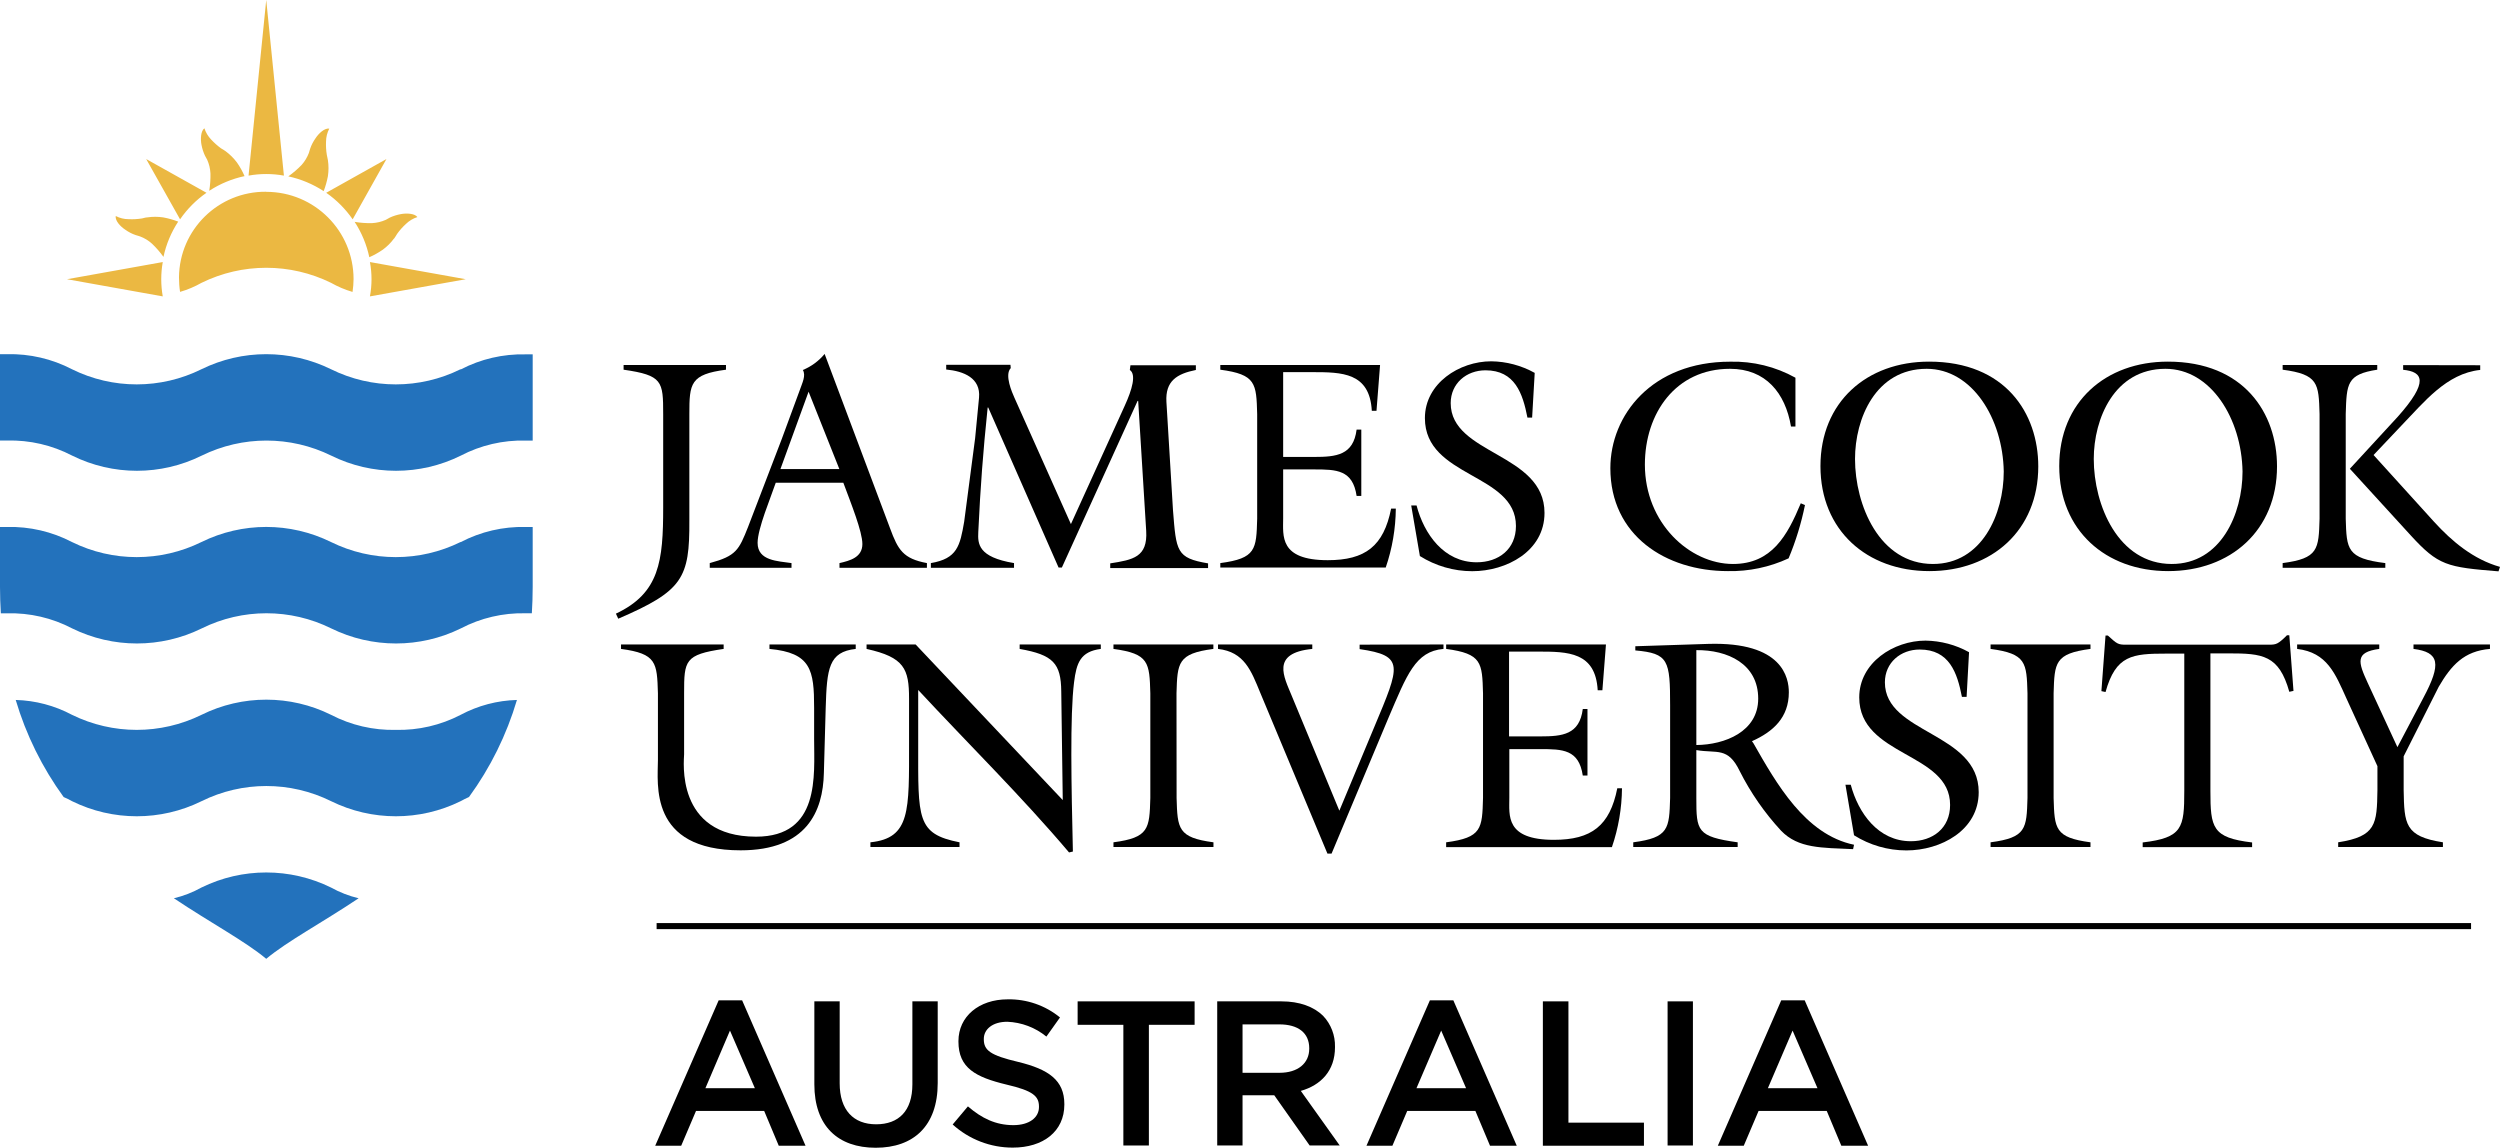
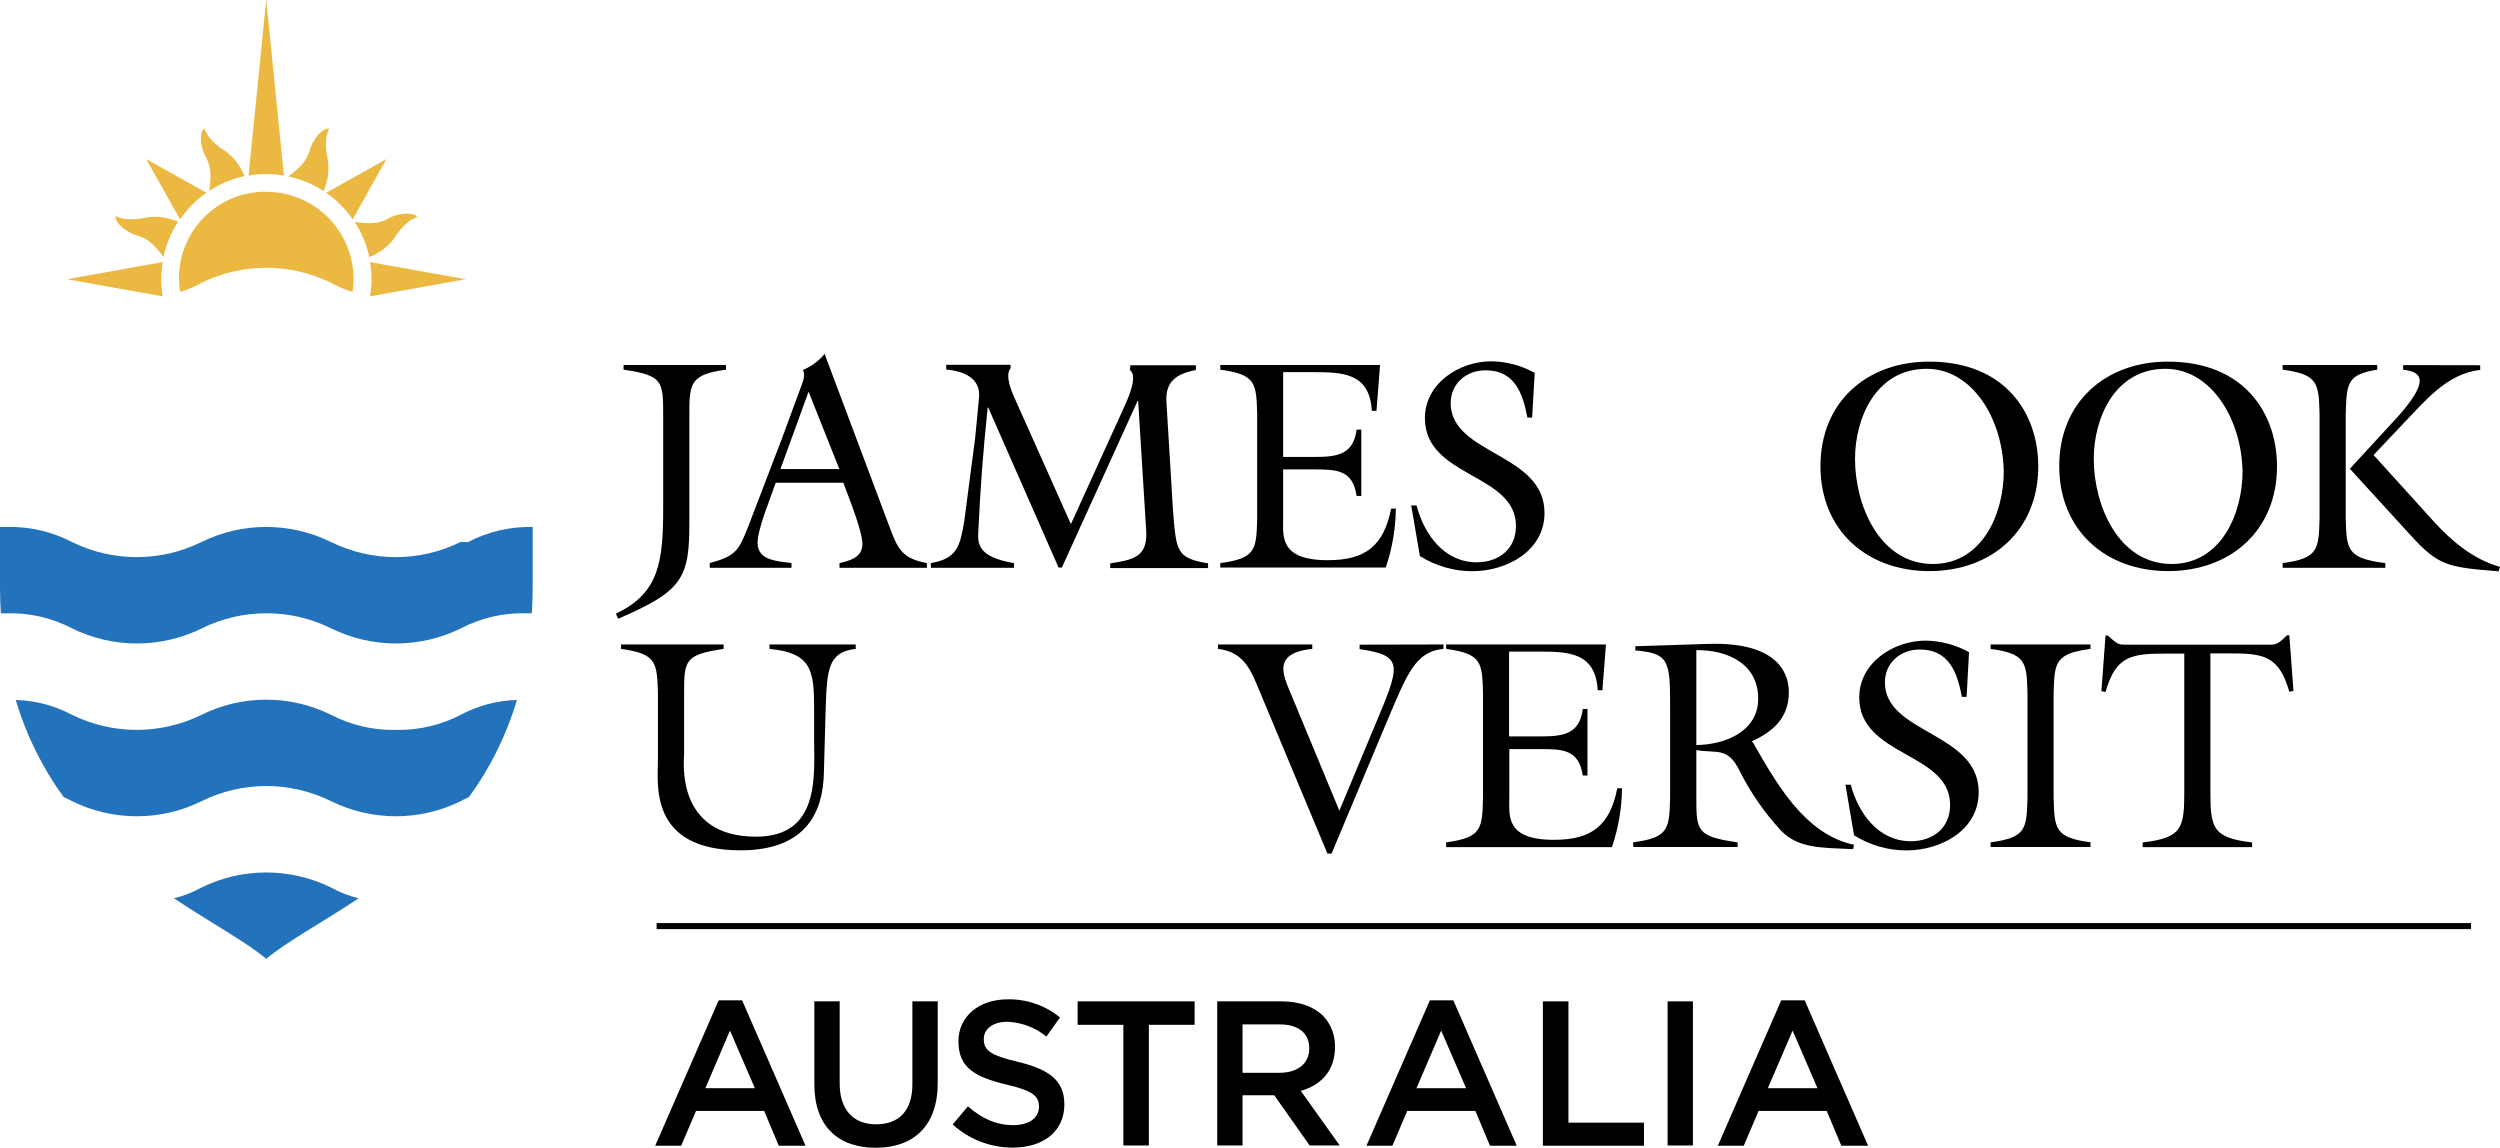
<svg xmlns="http://www.w3.org/2000/svg" id="_レイヤー_2" viewBox="0 0 533 244.7">
  <defs>
    <style>.cls-1{fill:#ebb842;}.cls-2{fill:#2372bc;}</style>
  </defs>
  <g id="Layer_1">
-     <path class="cls-2" d="M98.19,115.56c-8.71,4.29-18.91,4.29-27.62,0s-18.91-4.29-27.62,0c-8.7,4.29-18.91,4.29-27.61,0-4.26-2.22-9.02-3.33-13.82-3.21H0v12.78c0,1.94,.07,3.8,.18,5.63H1.52c4.82-.13,9.6,.98,13.87,3.22,8.71,4.28,18.9,4.28,27.61,0,8.7-4.31,18.92-4.31,27.62,0,8.71,4.28,18.91,4.28,27.62,0,4.25-2.23,9-3.34,13.8-3.23h1.35c.11-1.83,.18-3.69,.18-5.63v-12.77h-1.53c-4.8-.11-9.55,1-13.8,3.22" />
+     <path class="cls-2" d="M98.19,115.56c-8.71,4.29-18.91,4.29-27.62,0s-18.91-4.29-27.62,0c-8.7,4.29-18.91,4.29-27.61,0-4.26-2.22-9.02-3.33-13.82-3.21H0v12.78c0,1.94,.07,3.8,.18,5.63H1.52c4.82-.13,9.6,.98,13.87,3.22,8.71,4.28,18.9,4.28,27.61,0,8.7-4.31,18.92-4.31,27.62,0,8.71,4.28,18.91,4.28,27.62,0,4.25-2.23,9-3.34,13.8-3.23h1.35c.11-1.83,.18-3.69,.18-5.63v-12.77c-4.8-.11-9.55,1-13.8,3.22" />
    <path class="cls-2" d="M84.39,155.61c-4.8,.11-9.55-.99-13.81-3.21-8.7-4.31-18.92-4.31-27.62,0-8.71,4.28-18.9,4.28-27.61,0-3.7-1.97-7.81-3.06-12-3.17,2.2,7.43,5.66,14.43,10.22,20.7,.61,.26,1.21,.56,1.79,.88,8.7,4.29,18.91,4.29,27.61,0,8.7-4.31,18.92-4.31,27.62,0,8.71,4.29,18.91,4.29,27.62,0,.56-.32,1.16-.61,1.78-.89,4.57-6.26,8.02-13.26,10.22-20.69-4.19,.11-8.3,1.2-12,3.17-4.26,2.22-9.02,3.32-13.82,3.21" />
    <path class="cls-2" d="M70.57,189.22c-8.71-4.28-18.91-4.28-27.62,0-1.84,1.03-3.82,1.8-5.88,2.29,7.91,5.29,15.23,9.18,19.69,12.91,4.46-3.73,11.78-7.62,19.7-12.91-2.06-.49-4.04-1.26-5.89-2.29" />
-     <path class="cls-2" d="M98.19,78.72c-8.7,4.31-18.92,4.31-27.62,0-8.71-4.28-18.91-4.28-27.62,0-8.7,4.31-18.91,4.31-27.61,0-4.26-2.22-9.02-3.32-13.82-3.21H0v18.41H1.52c4.82-.12,9.6,.99,13.87,3.22,8.7,4.31,18.91,4.31,27.61,0,8.71-4.28,18.91-4.28,27.62,0,8.7,4.31,18.92,4.31,27.62,0,4.25-2.22,9-3.33,13.8-3.21h1.53v-18.38h-1.53c-4.8-.11-9.54,.99-13.8,3.21" />
    <path class="cls-1" d="M69.91,37.56c.17-1.13,.17-2.28,0-3.41-.05-.37-.17-.74-.23-1.12-.16-.94-.21-1.9-.17-2.85,.01-.96,.25-1.91,.69-2.76-1-.15-2.24,1-2.93,2.06-.48,.68-.87,1.42-1.14,2.21-.11,.29-.17,.62-.27,.9-.36,.95-.89,1.83-1.57,2.59-.86,.89-1.81,1.7-2.82,2.42h0c2.68,.58,5.24,1.65,7.54,3.15,.39-1.03,.69-2.1,.9-3.19Zm-26.2-4.35c.14,.29,.32,.55,.46,.84,.41,.92,.65,1.91,.7,2.92,.03,1.24-.06,2.48-.26,3.71h0c2.3-1.5,4.85-2.56,7.53-3.13-.44-1.02-.98-1.98-1.61-2.89-.68-.91-1.49-1.72-2.4-2.4-.31-.23-.64-.42-1-.63-.77-.56-1.48-1.2-2.13-1.9-.65-.68-1.13-1.49-1.42-2.38-.79,.58-.86,2.33-.62,3.54,.15,.8,.4,1.58,.75,2.32Zm16.82,4.23L56.76,0l-3.77,37.44c2.49-.45,5.05-.45,7.54,0h0Zm14.66,9.32l7.2-12.85-12.84,7.19c2.2,1.53,4.11,3.45,5.64,5.66h0Zm-31.17-5.66l-12.85-7.19,7.22,12.85c1.52-2.21,3.43-4.13,5.63-5.66h0Zm40,9.77c.23-.31,.41-.64,.64-1,.55-.78,1.19-1.49,1.89-2.13,.69-.67,1.52-1.17,2.44-1.46-.58-.79-2.33-.86-3.54-.63-.82,.15-1.61,.4-2.36,.75-.3,.15-.55,.33-.84,.47-.93,.41-1.92,.65-2.93,.7-1.24,.03-2.48-.06-3.71-.27h0c1.5,2.3,2.56,4.86,3.13,7.54,1.01-.44,1.98-.99,2.89-1.62,.9-.66,1.7-1.45,2.36-2.35h.03Zm-49.32,5l-20.42,3.66,20.42,3.66c-.43-2.42-.43-4.9,0-7.32Zm64.6,3.66l-20.43-3.66c.45,2.42,.45,4.9,0,7.32l20.43-3.66ZM31.39,46.35c-.37,0-.74,.15-1.11,.22-.95,.15-1.9,.21-2.86,.16-.96,0-1.9-.23-2.75-.68-.16,1,1,2.25,2.05,2.93,.68,.49,1.42,.87,2.21,1.14,.3,.11,.61,.16,.91,.28,.95,.35,1.82,.88,2.57,1.56,.9,.86,1.72,1.8,2.44,2.81,.57-2.68,1.64-5.23,3.14-7.52-1.04-.4-2.11-.7-3.2-.9-1.13-.17-2.27-.17-3.4,0Zm25.36-5.47c-10.17-.1-18.5,8.07-18.59,18.24,0,1.04,.07,2.08,.23,3.11,1.59-.46,3.13-1.11,4.57-1.93,8.71-4.28,18.91-4.28,27.62,0,1.45,.82,2.98,1.47,4.58,1.94,.14-.9,.21-1.82,.22-2.73,0-10.28-8.33-18.61-18.61-18.61h-.01v-.02Z" />
    <path d="M141.39,88.27c0-7-.13-8.25-8.44-9.45v-1h21.83v1c-7.61,1-7.81,2.92-7.81,9.45v22.71c.07,12.31-1.39,15-15.16,20.93l-.5-1.08c9.32-4.38,10.08-11.22,10.08-22.64v-19.92Z" />
    <path d="M172.39,83.51l-6,16.49h12.56l-6.56-16.49Zm-7,19.41c-1.07,3.18-3.87,9.78-3.87,12.82,0,3.87,4.37,3.87,7.23,4.31v1h-17.43v-1c5.65-1.52,6.22-2.79,8.18-7.74l7.17-18.71,3.81-10.34c.57-1.65,1.39-3.17,.69-4.38,1.8-.74,3.4-1.92,4.64-3.42l13.95,37.17c1.71,4.63,2.79,6.47,7.86,7.42v1h-18.64v-1c2.22-.51,4.88-1.21,4.88-4.06,0-2.66-2.41-8.63-4.06-13.07h-14.41Z" />
    <path d="M228.32,111.74l11.48-25.25c1.59-3.48,2.48-6.66,1.08-7.61l.13-1h13.95v1c-4.06,.82-6.53,2.35-6.28,6.79l1.4,23.09c.7,8.81,.7,10.21,7.48,11.35v1h-20.86v-1c4.88-.76,8-1.33,7.67-6.91l-1.71-27.72h-.13l-16.14,35.52h-.7l-15-34.12h-.12c-1,9.7-1.53,16.74-2,26.57-.12,2.47-.06,5.33,7.62,6.6v1h-17.73v-1c5.64-.95,6.21-3.68,7.1-8.81l2.34-17.83,.83-8.63c.38-4.19-3.24-5.64-7-6v-1h13.7l.06,.7c-1.39,1.45,.32,5.26,.77,6.28l12.06,26.98Z" />
    <path d="M260.17,120.05c7.62-1,7.68-2.92,7.86-9.45v-22.33c-.18-6.53-.24-8.44-7.86-9.45v-1h34.06l-.76,9.76h-1c-.45-8.18-6.35-8.24-12.75-8.24h-6.15v18.08h6.59c4.76,0,8.38-.38,9.07-5.83h1v14.14h-1c-.82-5.58-4.31-5.65-9.07-5.65h-6.59v10.4c0,3.74-.89,8.95,9.51,8.95,8,0,11.92-3,13.51-11h1c-.04,4.27-.76,8.52-2.15,12.56h-35.27v-.94Z" />
    <path d="M326.65,89.03h-1c-1-5.14-2.66-10.08-8.94-10.08-4.06,0-7.42,2.79-7.42,7,0,11,20,10.59,20,23.4,0,8.18-8.12,12.43-15.41,12.43-3.95,0-7.82-1.13-11.16-3.23l-1.85-10.79h1.14c1.59,6.1,5.84,12.12,12.82,12.12,4.68,0,8.37-2.79,8.37-7.74,0-11.29-19.41-10.27-19.41-23,0-7.42,7.36-12.11,14.14-12.11,3.25,.04,6.43,.89,9.27,2.47l-.55,9.53Z" />
-     <path d="M382.79,90.93h-.95c-1.21-7.16-5.4-12.3-13-12.3-11.61,0-18.15,9.51-18.15,20.42,0,12.5,9.58,21.19,18.78,21.19,8.3,0,11.6-6.09,14.46-12.94l.89,.38c-.79,3.89-1.96,7.7-3.49,11.36-4.05,1.88-8.48,2.81-12.94,2.72-13.26,0-25.06-7.61-25.06-21.94,0-11.29,8.82-22.71,25.57-22.71,4.85-.12,9.65,1.06,13.89,3.42v10.4Z" />
    <path d="M395.49,97.85c0,9.83,5.2,22.39,16.61,22.39,10.47,0,15.1-10.66,15.1-19.72-.19-11.24-6.72-21.89-16.43-21.89-10.91,0-15.28,10.65-15.28,19.22m39.07,1.59c0,13.63-9.9,22.32-23.22,22.32s-23.22-8.69-23.22-22.38,9.9-22.28,23.16-22.28c16.24,0,23.28,11,23.28,22.34" />
    <path d="M446.39,97.85c0,9.83,5.2,22.39,16.62,22.39,10.47,0,15.1-10.66,15.1-19.72-.2-11.24-6.73-21.89-16.44-21.89-10.9,0-15.28,10.65-15.28,19.22m39.07,1.59c0,13.63-9.89,22.32-23.21,22.32s-23.22-8.69-23.22-22.38,9.9-22.28,23.16-22.28c16.23,0,23.27,11,23.27,22.34" />
    <path d="M528.78,77.87v1c-7.23,.76-12,6.92-16.74,11.8l-6,6.34,12.88,14.21c3.87,4.25,8.44,8.05,14.08,9.64l-.32,.95c-11-.89-12.81-1.2-18.78-7.74l-12.91-14.13,10.22-11.1c6.66-7.48,5.39-9.58,1.14-10v-1l16.43,.03Zm-28.67,32.73c.19,6.53,.25,8.44,8.44,9.45v1h-21.89v-1c7.62-1,7.68-2.92,7.87-9.45v-22.33c-.19-6.53-.25-8.44-7.87-9.45v-1h20.17v1c-6.47,1-6.53,2.92-6.72,9.45v22.33Z" />
    <path d="M182.44,137.4v.95c-5.77,.63-6.15,4.19-6.4,12.56l-.39,13.89c-.18,8.19-3.67,16.49-17.75,16.49-19.66,0-17.63-14.21-17.63-19.27v-14.21c-.2-6.54-.26-8.44-7.87-9.46v-.95h21.88v.95c-8.31,1.21-8.43,2.48-8.43,9.46v13c0,1.21-2,17.57,15.34,17.57,13.71,0,12.38-13.07,12.38-20.81v-6.66c0-8.05-.64-11.73-9.52-12.56v-.95h18.39Z" />
-     <path d="M226.58,170.58l-.32-23.16c-.06-6-1.71-7.8-8.87-9.07v-.95h17.3v.95c-4.37,.57-5.19,3-5.7,7.11-.89,7-.57,22.26-.25,36.09l-.82,.19c-10.15-12-21.44-23.09-32.16-34.64v11.68c0,15.73-.38,19,8.81,20.8v1h-19v-1c8.56-.88,8.24-6.73,8.24-21.12v-9.51c0-6.35-1-8.82-9.06-10.6v-.95h10.46l31.37,33.18Z" />
-     <path d="M250.85,170.14c.19,6.53,.26,8.43,7.86,9.44v1h-21.32v-1c7.6-1,7.67-2.91,7.86-9.44v-22.33c-.19-6.54-.26-8.44-7.86-9.46v-.95h21.3v.95c-7.6,1-7.67,2.92-7.86,9.46l.02,22.33Z" />
    <path d="M307.75,137.4v.95c-6,.51-7.8,5.52-11.74,14.72l-12.12,28.92h-.88l-14.33-34.31c-1.91-4.64-3.37-8.7-9-9.33v-.95h20.1v.95c-8.94,.89-6,6-4.38,10l10.15,24.49,7.49-17.95c5.45-13,6.47-15.1-3.17-16.5v-.95l17.88-.04Z" />
    <path d="M308.32,179.58c7.62-1,7.68-2.91,7.86-9.44v-22.33c-.18-6.54-.24-8.44-7.86-9.46v-.95h34.07l-.76,9.77h-1c-.45-8.19-6.35-8.25-12.75-8.25h-6.15v18.08h6.66c4.74,0,8.37-.38,9.06-5.84h1v14.19h-1c-.82-5.58-4.32-5.64-9.06-5.64h-6.6v10.4c0,3.74-.89,8.94,9.51,8.94,8,0,11.93-3,13.51-11h1c-.04,4.27-.76,8.52-2.15,12.56h-35.34v-1.03Z" />
    <path d="M361.66,158.84c6.08-.06,13.19-2.85,13.19-9.89,0-7.43-6.53-10.41-13.19-10.34v20.23Zm-5.59-8.37c0-9.71-.32-11.17-7.42-11.8v-.89l15.48-.5c16-.51,17.25,7.29,17.25,10.33,0,5.33-3.3,8.38-7.86,10.41l.31,.44c4.89,8.56,11,19.47,21.45,21.64l-.2,.94c-6.72-.32-11.67-.12-15.35-3.93-3.51-3.8-6.48-8.07-8.81-12.69-2.54-5.26-4.82-3.74-9.26-4.5v10.22c0,7,.12,8.24,8.81,9.44v1h-22.26v-1c7.61-1,7.67-2.91,7.86-9.44v-19.67Z" />
    <path d="M419.28,148.57h-1c-1-5.14-2.67-10.09-9-10.09-4.06,0-7.42,2.79-7.42,7,0,11,20,10.59,20,23.41,0,8.17-8.12,12.42-15.41,12.42-3.95,0-7.82-1.12-11.17-3.23l-1.83-10.78h1.13c1.61,6.05,5.86,12.05,12.81,12.05,4.69,0,8.37-2.78,8.37-7.73,.03-11.27-19.37-10.27-19.37-22.93,0-7.42,7.36-12.11,14.14-12.11,3.25,.05,6.43,.89,9.27,2.47l-.52,9.52Z" />
    <path d="M437.83,170.14c.19,6.53,.25,8.43,7.86,9.44v1h-21.3v-1c7.62-1,7.68-2.91,7.87-9.44v-22.33c-.19-6.54-.25-8.44-7.87-9.46v-.95h21.3v.95c-7.61,1-7.67,2.92-7.86,9.46v22.33Z" />
    <path d="M487.58,135.44h.5l.89,11.86-.89,.19c-2.21-7.87-5.7-8.19-13-8.19h-3.82v29.31c0,7.86,.39,10,8.89,11v1h-23.33v-1c8.49-1,8.87-3.11,8.87-11v-29.26h-3.79c-7.31,0-10.8,.32-13,8.19l-.88-.19,.88-11.86h.49l.64,.57c1.59,1.46,1.84,1.39,3.93,1.39h29.06c2.09,0,2.34,.07,3.93-1.39l.63-.62Z" />
-     <path d="M530.86,137.4v.95c-5.53,.45-8.25,3.49-10.92,8.06l-7.48,14.84v7.18c.13,7.28,.25,9.89,8.37,11.15v1h-22.33v-1c8.12-1.26,8.26-3.87,8.37-11.15v-5.08l-6.59-14.4c-2.41-5.33-4.12-9.84-10.53-10.6v-.95h17.51v.95c-5.21,.7-4.51,2.79-2.47,7.23l6.34,13.71,5.51-10.47c3.94-7.36,3.43-9.77-2.08-10.47v-.95h16.3Z" />
    <rect x="139.99" y="196.8" width="386.84" height="1.29" />
    <path d="M153.22,213.27h5l13.52,31h-5.71l-3.11-7.42h-14.53l-3.16,7.42h-5.54l13.53-31Zm7.72,18.74l-5.31-12.29-5.24,12.29h10.55Z" />
    <path d="M173.62,231.18v-17.69h5.4v17.47c0,5.71,2.94,8.74,7.77,8.74s7.73-2.86,7.73-8.52v-17.69h5.4v17.42c0,9.18-5.18,13.79-13.22,13.79s-13.08-4.61-13.08-13.52Z" />
    <path d="M203.11,239.74l3.25-3.86c2.94,2.54,5.93,4,9.7,4,3.34,0,5.45-1.58,5.45-3.86v-.09c0-2.2-1.23-3.38-6.94-4.7-6.54-1.58-10.23-3.51-10.23-9.17v-.09c0-5.27,4.39-8.91,10.49-8.91,4.06-.08,8.02,1.29,11.16,3.86l-2.9,4.08c-2.36-1.93-5.29-3.04-8.34-3.16-3.17,0-5,1.63-5,3.65v.08c0,2.38,1.41,3.43,7.33,4.83,6.5,1.58,9.84,3.91,9.84,9v.09c0,5.75-4.52,9.18-11,9.18-4.74,.01-9.3-1.75-12.81-4.93Z" />
    <path d="M239.5,218.49h-9.75v-5h24.94v5h-9.75v25.73h-5.44v-25.73Z" />
    <path d="M259.51,213.49h13.7c3.86,0,6.89,1.14,8.86,3.07,1.7,1.78,2.61,4.17,2.55,6.63v.09c0,5-3,8.08-7.29,9.3l8.3,11.64h-6.41l-7.55-10.71h-6.76v10.71h-5.4v-30.73Zm13.3,15.23c3.86,0,6.32-2,6.32-5.14v-.08c0-3.3-2.37-5.1-6.36-5.1h-7.86v10.32h7.9Z" />
    <path d="M304.85,213.27h5l13.52,31h-5.7l-3.12-7.42h-14.53l-3.16,7.42h-5.53l13.52-31Zm7.72,18.74l-5.31-12.29-5.27,12.29h10.58Z" />
    <path d="M328.94,213.49h5.45v25.86h16.1v4.92h-21.55v-30.78Z" />
    <path d="M355.53,213.49h5.4v30.73h-5.4v-30.73Z" />
    <path d="M379.76,213.27h5l13.52,31h-5.71l-3.11-7.42h-14.53l-3.16,7.42h-5.53l13.52-31Zm7.73,18.74l-5.31-12.29-5.27,12.29h10.58Z" />
  </g>
</svg>